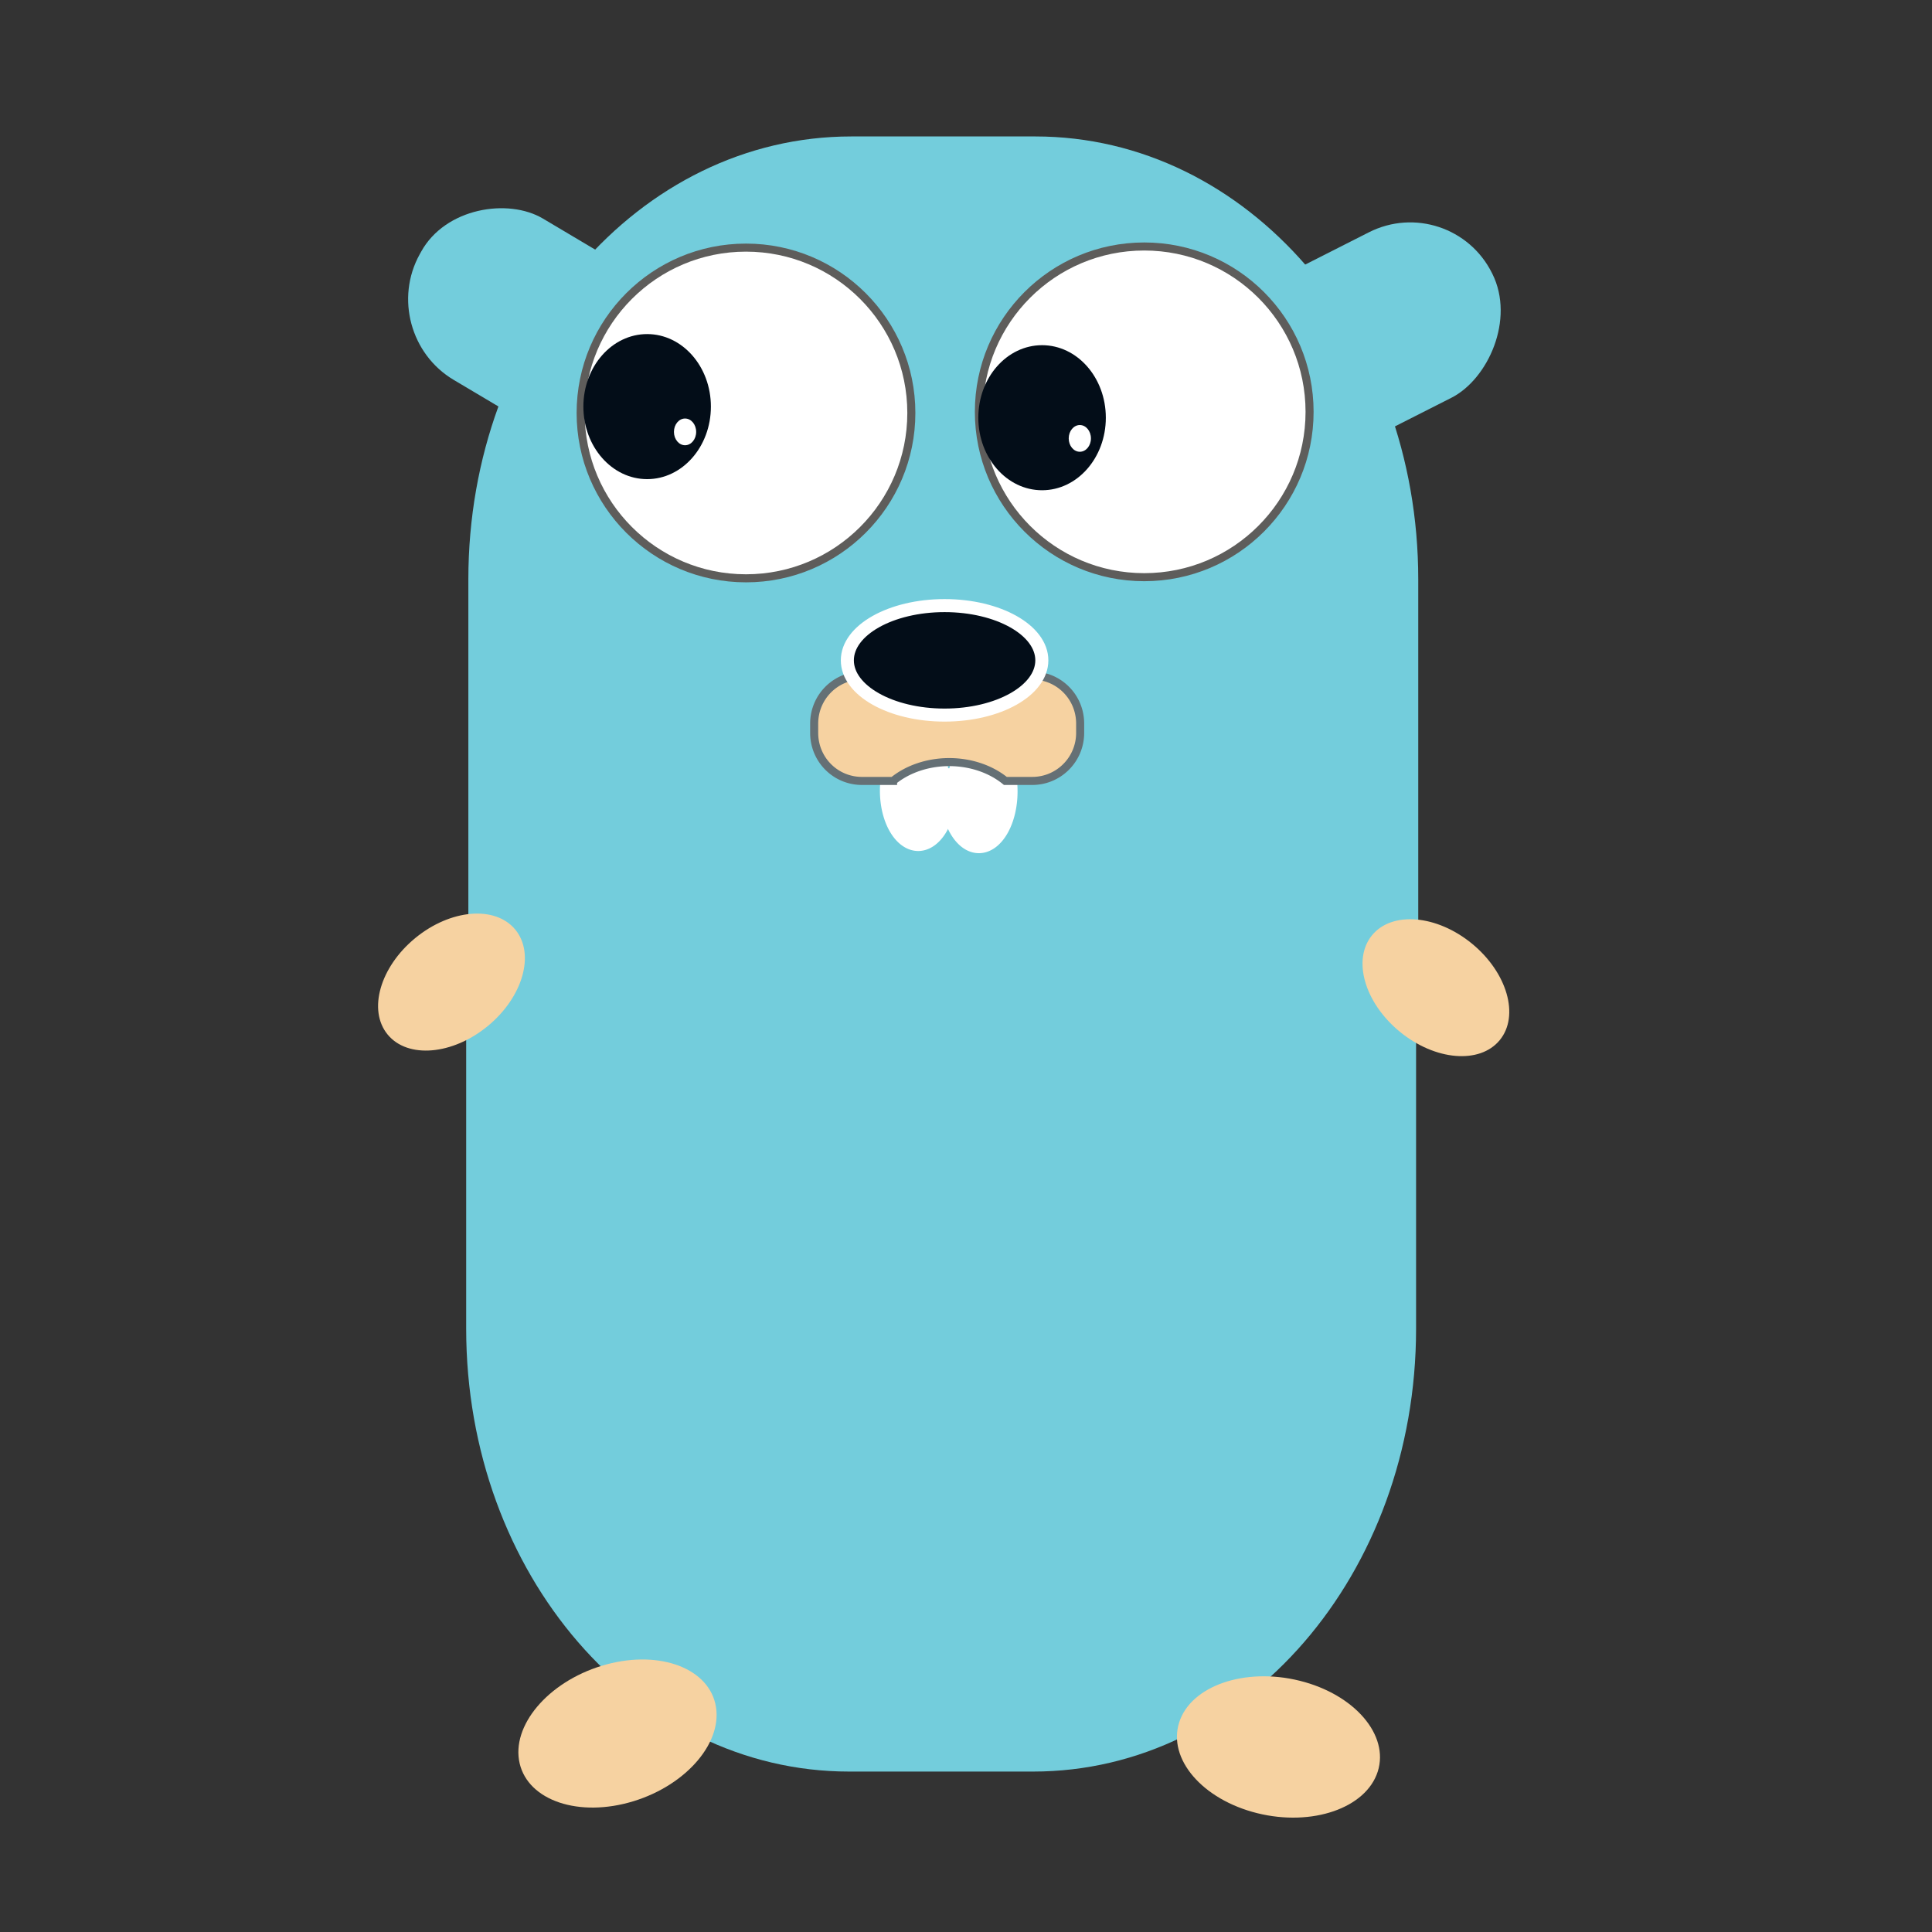
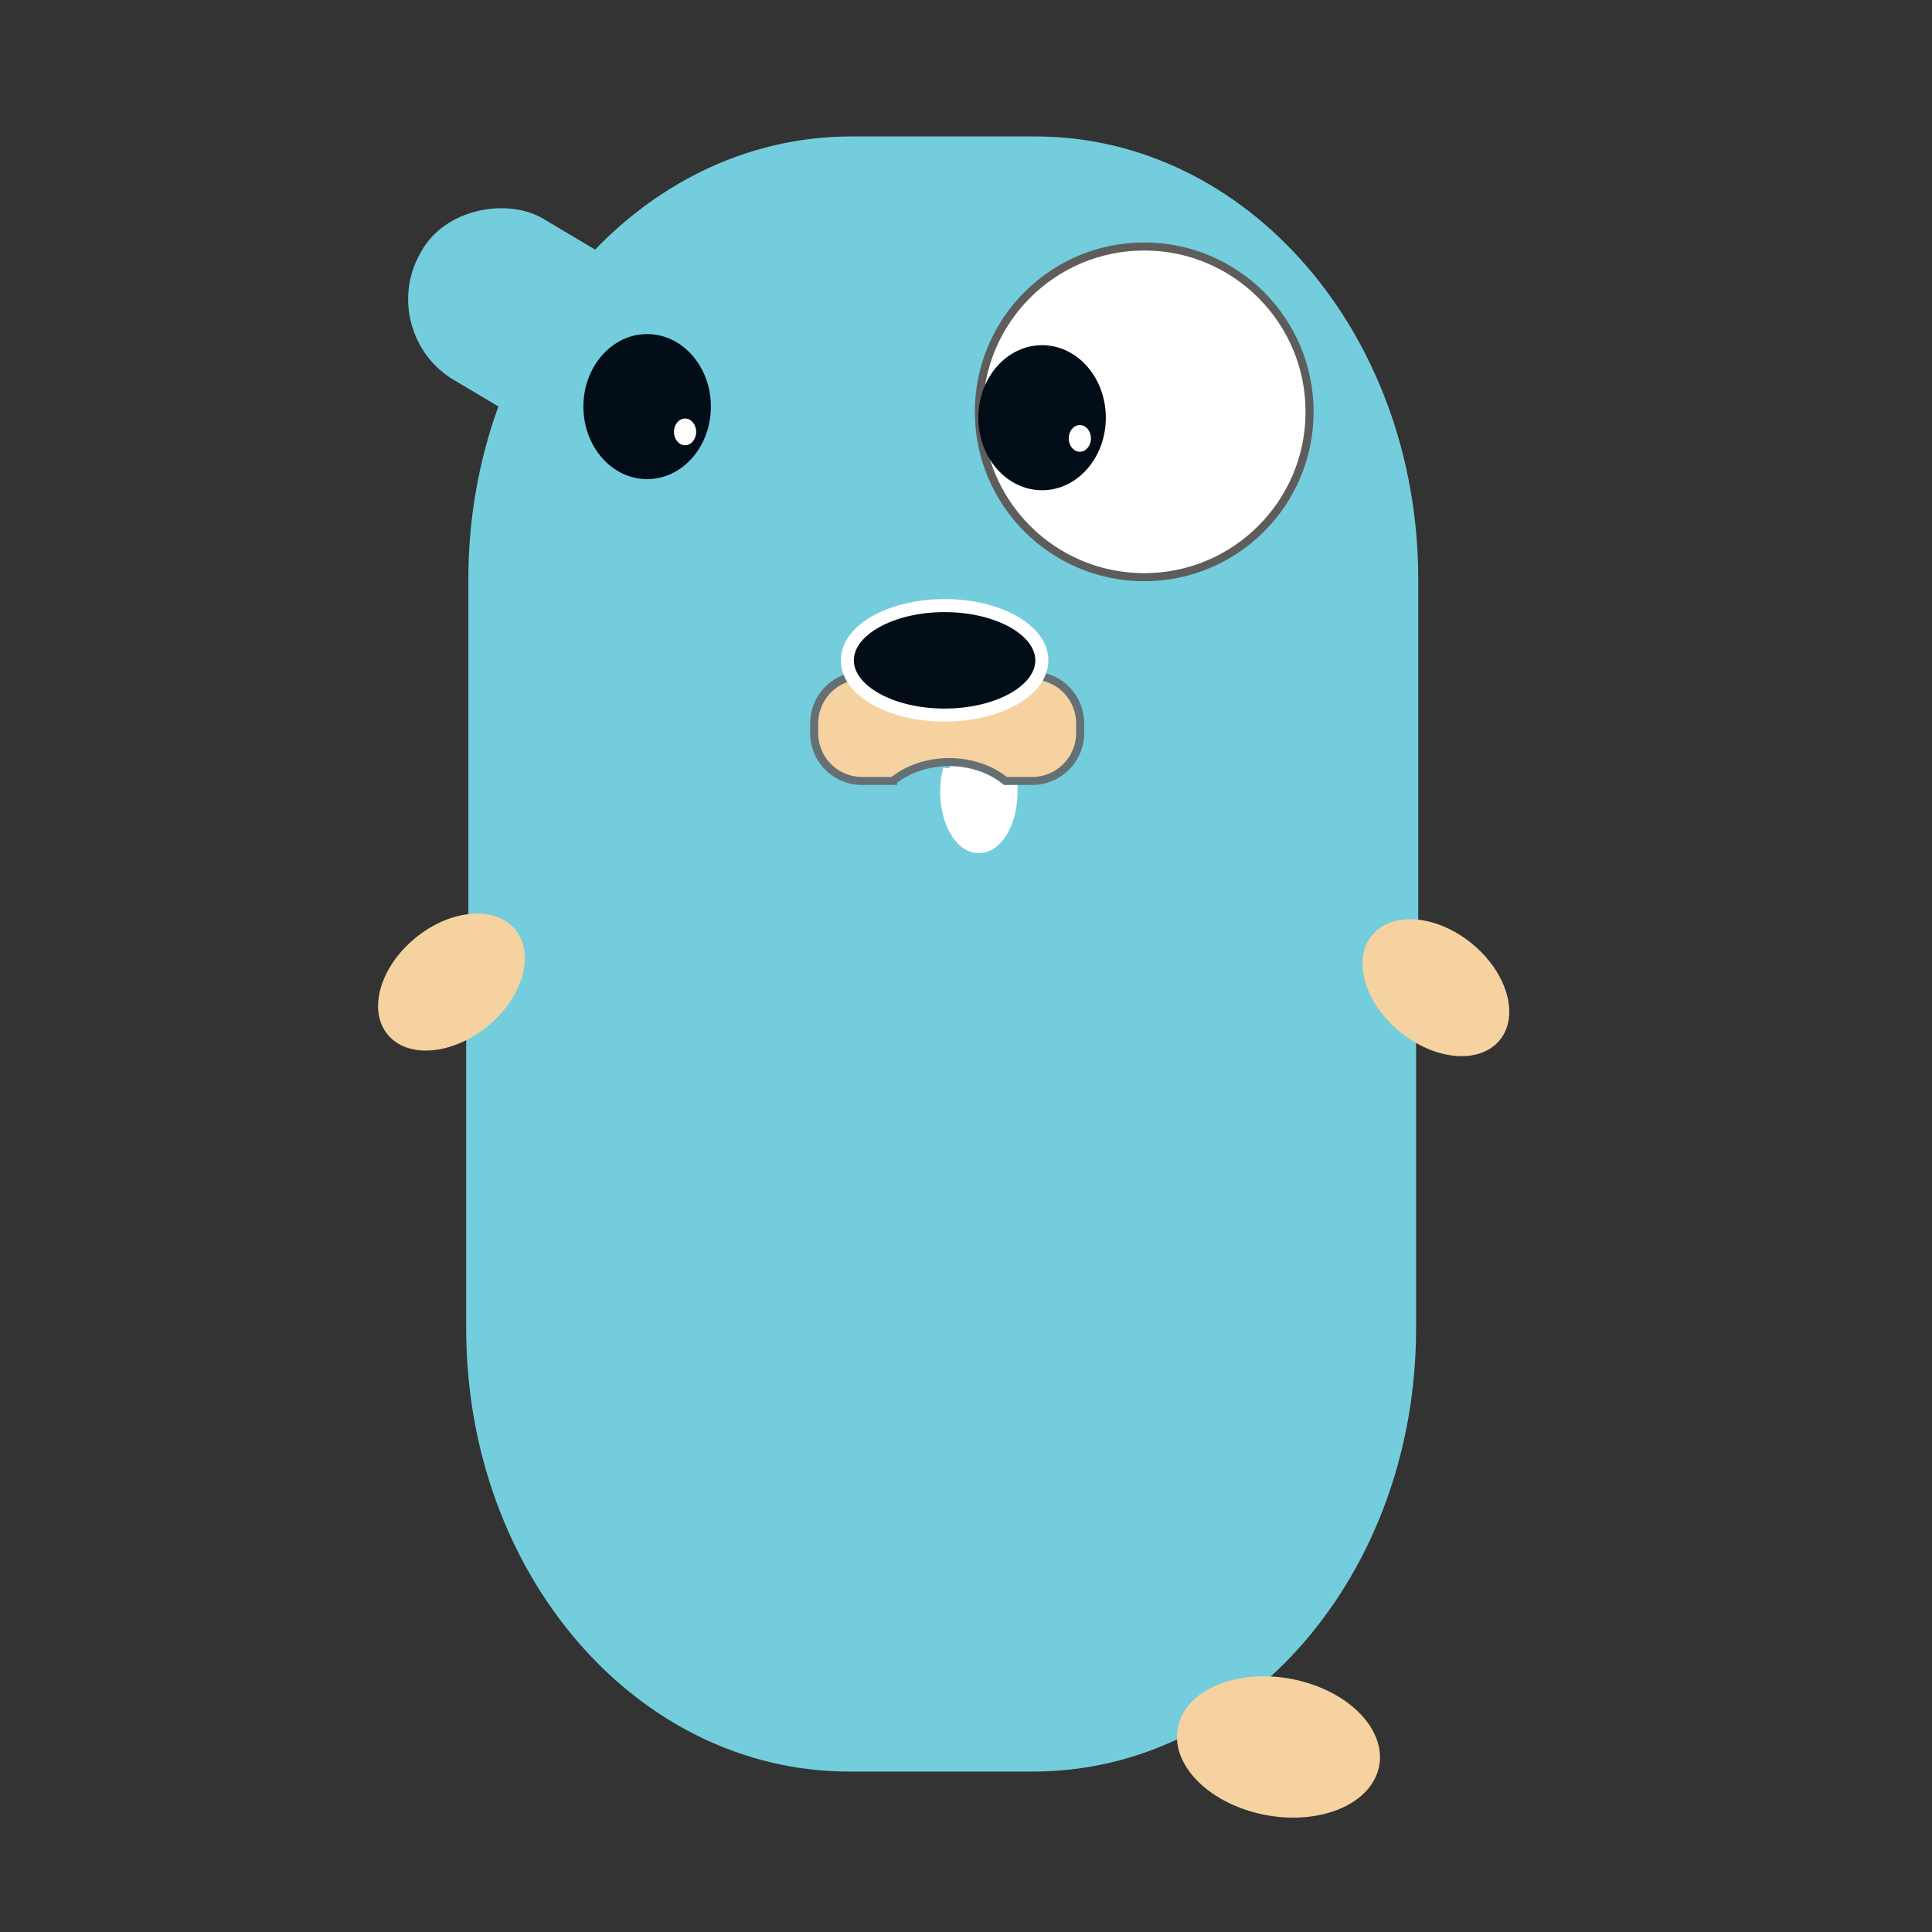
<svg xmlns="http://www.w3.org/2000/svg" xmlns:ns1="http://www.inkscape.org/namespaces/inkscape" xmlns:ns2="http://sodipodi.sourceforge.net/DTD/sodipodi-0.dtd" version="1.1" width="24" height="24" viewBox="0 0 24 24" id="svg2" ns1:version="0.91 r13725" ns2:docname="gopher.svg">
  <rect x="0" y="0" width="24" height="24" fill="#333333" stroke="none" />
  <defs id="defs8" />
  <ns2:namedview pagecolor="#ffffff" bordercolor="#666666" borderopacity="1" objecttolerance="10" gridtolerance="10" guidetolerance="10" ns1:pageopacity="0" ns1:pageshadow="2" ns1:window-width="1366" ns1:window-height="705" id="namedview6" showgrid="false" ns1:zoom="11.313709" ns1:cx="20.820694" ns1:cy="19.2295" ns1:window-x="-8" ns1:window-y="-8" ns1:window-maximized="1" ns1:current-layer="svg2" />
  <path style="opacity:1;fill:#73cddc;fill-opacity:1;stroke:none;stroke-opacity:1" d="m 10.575,1.695 c -2.634,0 -4.757,2.453 -4.757,5.502 l 0,4.6 c -0.009,-7.51e-4 -0.018,-0.002 -0.027,-0.002 l 0,4.71 c 0,3.049 2.122,5.502 4.757,5.502 l 2.286,0 c 2.634,0 4.757,-2.453 4.757,-5.502 l 0,-4.6 c 0.009,7.49e-4 0.018,0.002 0.027,0.002 l 0,-4.71 c 0,-3.049 -2.122,-5.502 -4.757,-5.502 l -2.286,0 z" id="rect4135" ns1:connector-curvature="0" />
  <rect style="opacity:1;fill:#73cddc;fill-opacity:1;stroke:none;stroke-opacity:1" id="rect4140" width="2.289" height="3.335" x="-1.178" y="6.092" ry="1.125" transform="matrix(0.485,-0.875,0.86,0.511,0,0)" />
-   <rect style="opacity:1;fill:#73cddc;fill-opacity:1;stroke:none;stroke-opacity:1" id="rect4140-2" width="2.297" height="3.39" x="10.261" y="-15.076" ry="1.143" transform="matrix(0.446,0.895,-0.892,0.452,0,0)" />
-   <circle style="opacity:1;fill:#ffffff;fill-opacity:1;stroke:#5e5d5b;stroke-opacity:1;stroke-width:0.1;stroke-miterlimit:4;stroke-dasharray:none" id="path4159" cx="9.267" cy="5.13" r="2.054" />
  <circle style="opacity:1;fill:#ffffff;fill-opacity:1;stroke:#5e5d5b;stroke-opacity:1;stroke-width:0.1;stroke-miterlimit:4;stroke-dasharray:none" id="path4159-5" cx="14.214" cy="5.116" r="2.054" />
  <ellipse style="opacity:1;fill:#030d18;fill-opacity:1;stroke:none;stroke-opacity:1" id="path4159-9" cx="8.039" cy="5.051" rx="0.792" ry="0.901" />
  <path style="opacity:1;fill:#ffffff;fill-opacity:1;stroke:#ffffff;stroke-width:0.155;stroke-miterlimit:4;stroke-dasharray:none;stroke-opacity:1" d="m 11.792,9.556 0.763,0.138 a 0.403,0.689 0 0 1 0.008,0.138 0.403,0.689 0 0 1 -0.403,0.689 0.403,0.689 0 0 1 -0.403,-0.689 0.403,0.689 0 0 1 0.035,-0.277 z" id="path4239-0" ns1:connector-curvature="0" />
  <ellipse style="opacity:1;fill:#ffffff;fill-opacity:1;stroke:none;stroke-opacity:1" id="path4159-0" cx="8.51" cy="5.365" rx="0.138" ry="0.166" />
  <ellipse style="opacity:1;fill:#030d18;fill-opacity:1;stroke:none;stroke-opacity:1" id="path4159-9-4" cx="12.945" cy="5.189" rx="0.792" ry="0.901" />
  <ellipse style="opacity:1;fill:#ffffff;fill-opacity:1;stroke:none;stroke-opacity:1" id="path4159-0-17" cx="13.414" cy="5.446" rx="0.138" ry="0.166" />
  <ellipse style="opacity:1;fill:#f6d2a1;fill-opacity:1;stroke:none;stroke-width:0.4;stroke-miterlimit:4;stroke-dasharray:none;stroke-opacity:1" id="path4392" cx="-12.982" cy="-3.409" rx="0.708" ry="1.026" transform="matrix(-0.635,-0.773,0.773,-0.635,0,0)" />
-   <path style="opacity:1;fill:#ffffff;fill-opacity:1;stroke:#ffffff;stroke-width:0.153;stroke-miterlimit:4;stroke-dasharray:none;stroke-opacity:1" d="m 11.772,9.553 -0.757,0.135 a 0.4,0.672 0 0 0 -0.008,0.135 0.4,0.672 0 0 0 0.399,0.672 0.4,0.672 0 0 0 0.4,-0.672 0.4,0.672 0 0 0 -0.035,-0.27 z" id="path4239-0-4" ns1:connector-curvature="0" />
  <ellipse style="opacity:1;fill:#f6d2a1;fill-opacity:1;stroke:none;stroke-width:0.4;stroke-miterlimit:4;stroke-dasharray:none;stroke-opacity:1" id="path4392-8" cx="1.841" cy="-21.563" rx="0.707" ry="1.026" transform="matrix(0.635,-0.773,-0.773,-0.635,0,0)" />
  <ellipse style="opacity:1;fill:#f6d2a1;fill-opacity:1;stroke:none;stroke-width:0.4;stroke-miterlimit:4;stroke-dasharray:none;stroke-opacity:1" id="path4392-8-7" cx="-17.281" cy="-21.784" rx="0.864" ry="1.27" transform="matrix(0.305,-0.952,-0.971,-0.241,0,0)" />
-   <ellipse style="opacity:1;fill:#f6d2a1;fill-opacity:1;stroke:none;stroke-width:0.4;stroke-miterlimit:4;stroke-dasharray:none;stroke-opacity:1" id="path4392-8-7-2" cx="22.885" cy="2.587" rx="0.864" ry="1.27" transform="matrix(0.227,0.974,0.957,-0.292,0,0)" />
  <path style="opacity:1;fill:#f6d2a1;fill-opacity:1;stroke:#657075;stroke-width:0.1;stroke-miterlimit:4;stroke-dasharray:none;stroke-opacity:1" d="m 10.708,8.392 c -0.329,0 -0.594,0.267 -0.594,0.597 l 0,0.115 c 0,0.331 0.264,0.597 0.594,0.597 l 0.386,0 a 0.973,0.772 0 0 1 0.697,-0.234 0.973,0.772 0 0 1 0.698,0.234 l 0.334,0 c 0.329,0 0.595,-0.267 0.595,-0.597 l 0,-0.115 c 0,-0.331 -0.265,-0.597 -0.595,-0.597 l -2.115,0 z" id="rect4208-0" ns1:connector-curvature="0" />
  <ellipse style="opacity:1;fill:#030d18;fill-opacity:1;stroke:#ffffff;stroke-width:0.162;stroke-miterlimit:4;stroke-dasharray:none;stroke-opacity:1" id="path4206-5-9" cx="11.734" cy="8.203" rx="1.208" ry="0.68" />
</svg>